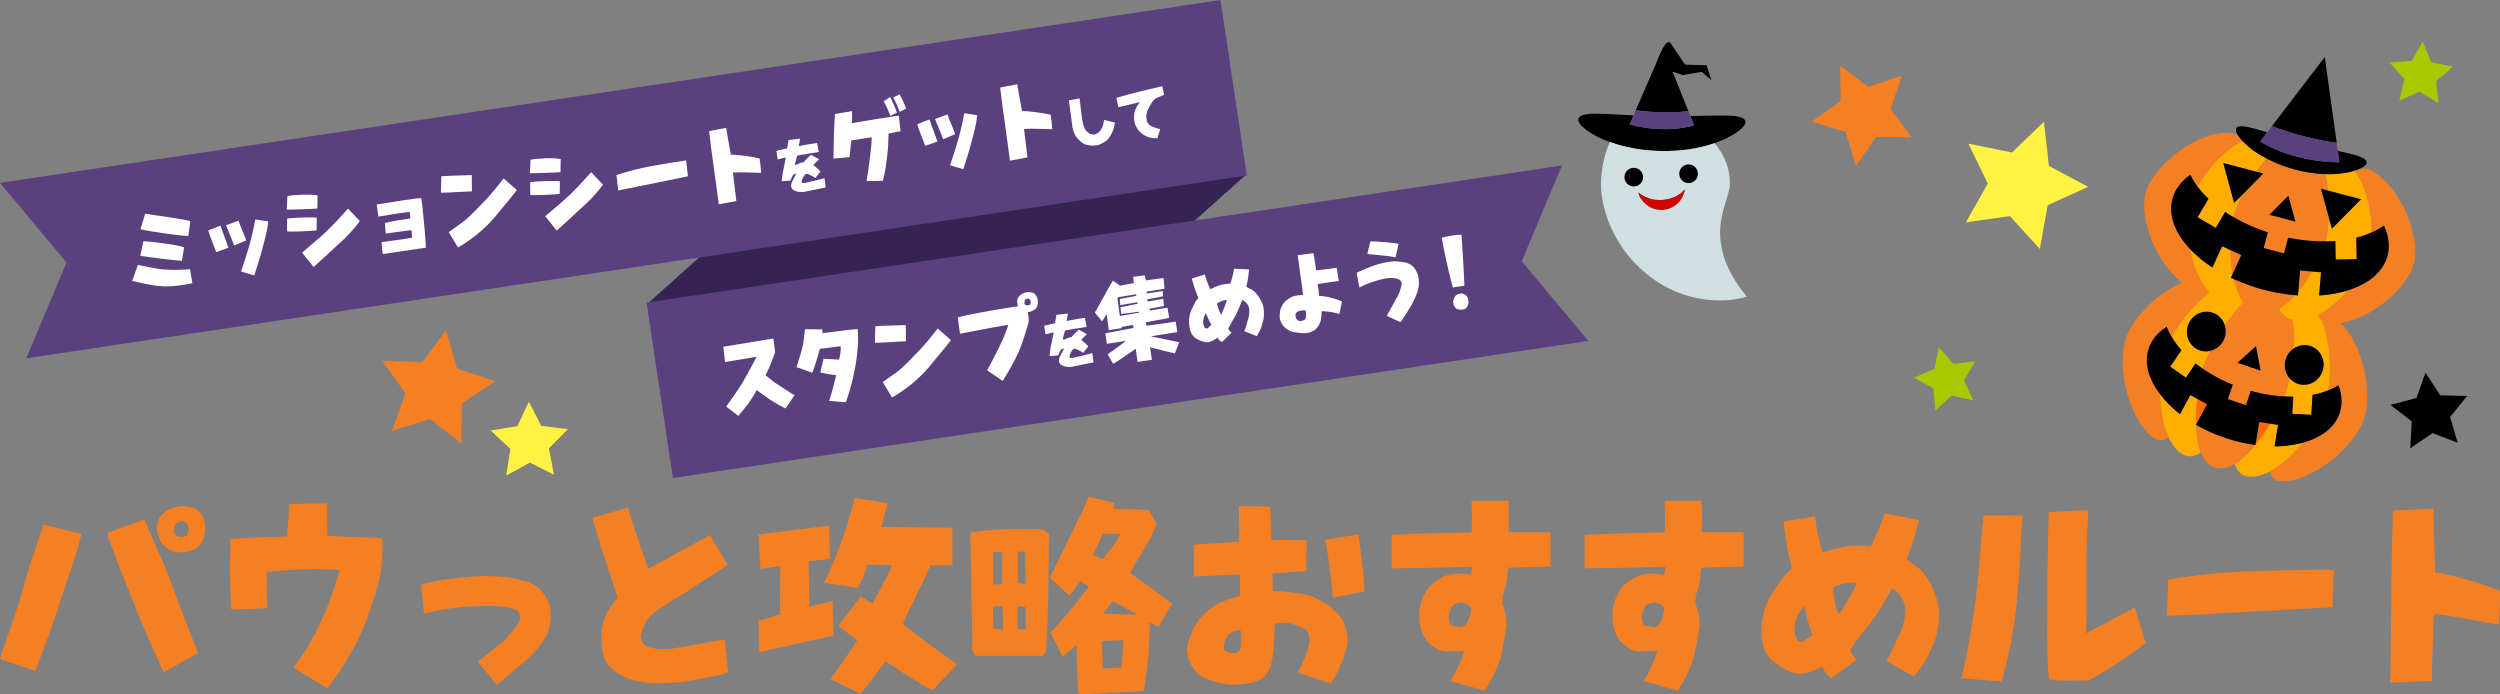
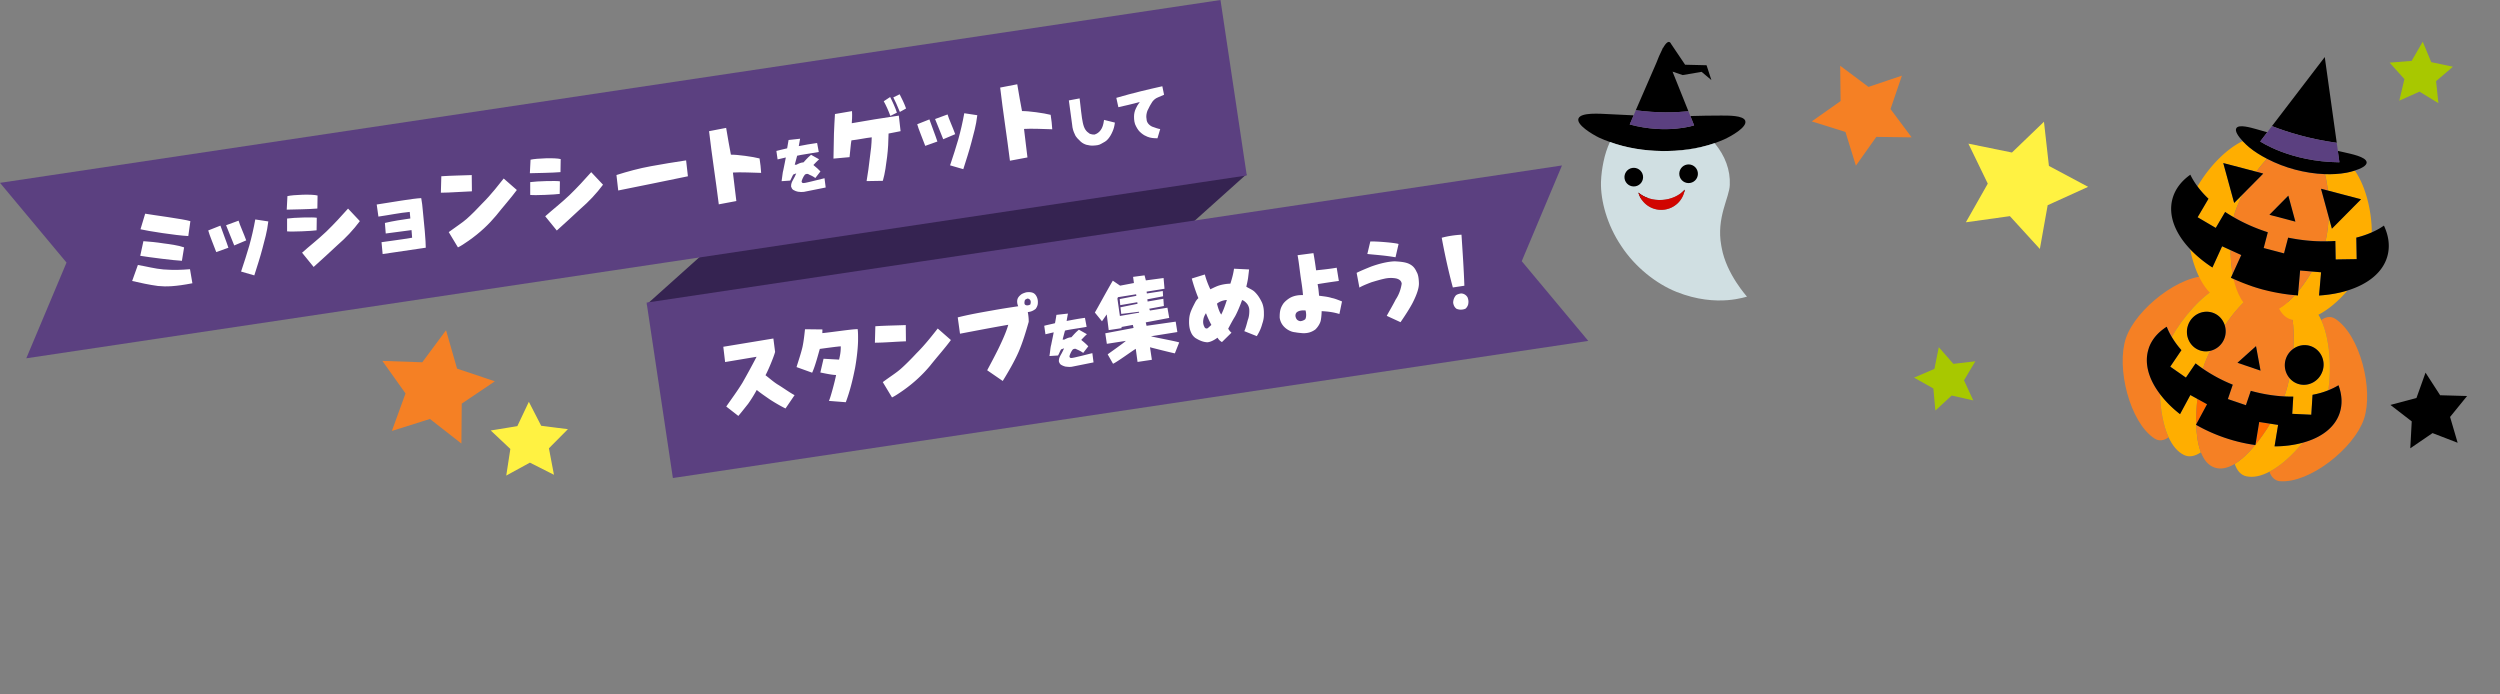
<svg xmlns="http://www.w3.org/2000/svg" id="b" viewBox="0 0 720 200">
  <rect x="0" y="0" width="720" height="200" fill="#808080" stroke="none" />
  <defs>
    <style>.e{fill:#fff}.f{fill:#f58024}.g{fill:#a8c800}.i{fill:#ffae00}.j{fill:#ff6b00}.k{fill:#fff242}.l{fill:#5b4080}</style>
  </defs>
-   <path d="M0 189.8c2.36-7.15 5.29-15.23 6.96-21.33 1.49-5.97 3.79-11.75 5.6-17.47l10.88 2.8c-1.62 6.9-4.23 13.24-6.09 19.46-2.05 6.22-4.35 12.5-7.15 19.96zm47.12 3.8c-2.67-5.91-6.09-13.37-8.39-19.4s-5.97-14.61-7.9-20.71l10.76-3.92c2.61 6.53 5.84 12.93 8.15 19.4 2.3 6.65 4.79 12.31 7.27 19.15l-9.89 5.47Zm-.74-37.44c-.56-.87-1.12-2.61-1.12-3.92 0-2.92 1.18-4.17 3.11-5.35 1.06-.68 2.67-.93 3.79-1.12 2.18 0 4.29.5 5.35 1.68 1.12 1.12 2.05 3.73 1.43 6.47-.19 1.43-.99 2.67-2.05 3.79-1.87 1.06-3.79 1.62-6.28 1.24-1.68-.25-3.36-1.43-4.23-2.8Zm6.22-6.09c-.62.06-1.24.31-1.87.62-.5.81-.81 1.99-.68 2.74.31 1.12 2.05 1.55 3.73.87 1.06-2.11.62-3.54-1.18-4.23M84.5 192.29c3.05-4.1 5.6-8.08 8.21-13.93 2.05-4.29 3.48-8.71 5.1-14.18-5.72-.5-14.74-.19-20.95.56-.06 3.67-.12 7.03.12 10.45l-10.32.37c-.5-6.03-.56-12.87-.25-20.27 2.3-.44 12.31-.56 16.29-.81l.62-9.33 10.76-.19.19 9.33c2.86.19 9.89.5 11.94.5l3.79.25s.37 3.23-.19 8.15c-.68 5.78-2.8 11.07-4.1 14.92-2.67 7.09-6.78 14.3-11.5 20.08l-9.7-5.91ZM137.65 190.61c1.74-1.49 6.53-5.22 7.77-6.28 1.06-1.18 2.05-2.49 3.11-3.73.87-1.12 1.43-1.99 1.24-3.11-.19-.93-.5-1.68-1.43-1.99-2.61-.93-5.91-1.24-13.99-.81-4.54.5-9.58 1.12-12.25 2.05l-.81-8.27c2.67-.99 6.78-1.62 9.33-1.87 2.36-.25 7.71-.75 9.26-.68 4.66.06 7.09.37 10.14 1.12 2.74.62 5.16 1.62 6.9 4.42 1.31 1.99 1.87 4.17 1.62 6.72-.19 3.48-1.31 5.47-2.92 7.52-1.43 1.99-4.1 4.48-6.4 6.4-2.86 2.3-5.22 4.54-6.09 5.1l-5.47-6.59ZM182.53 195.9c-2.42-.62-4.73-1.8-6.72-3.67-1.87-1.74-2.86-4.6-2.55-10.38.44-3.98 1.93-6.65 4.66-9.64-2.3-6.78-6.09-18.47-7.28-23.07l10.26-2.98c.68 3.42 4.35 13 5.72 17.72 3.67-2.05 13.87-7.52 17.85-9.82l5.04 8.58c-2.86 2.24-8.95 5.72-11.69 7.83-3.17 1.68-8.77 5.29-10.32 6.72-1.43 1.49-2.67 3.79-2.98 6.16.25 1.43.87 2.55 2.11 2.92 1.8.62 3.92.81 6.03.62 2.55-.19 9.33-1.68 16.04-2.74l.99 9.51c-3.05 1-6.9 1.62-10.88 2.36-2.55.62-5.16.5-8.15.75-2.92.19-5.6-.25-8.15-.87ZM218.42 178.86l6.22-1.93.06-13.87-5.66.81-.62-9.95 20.4-2.55.19 9.58-6.09.68.12 13 6.72-1.43.25 9.89c-6.72 1.31-16.73 3.79-21.33 4.79l-.25-9.02Zm20.77 16.79c1.24-1.87 6.65-9.33 7.65-11.25l-5.41-4.17 6.47-8.46 3.36 2.05c1-1.8 4.66-8.46 5.66-11.01l-7.15-.19c-.44 2.3-1.68 4.48-2.61 6.72l-9.82-1.49c1.93-3.92 3.54-7.9 5.04-12.06 1.43-3.92 2.67-8.08 3.73-12.44l9.51 1.55-1.8 6.9 20.46.19v10.82h-6.34c-1.06 2.98-6.84 13.99-7.9 16.91 2.05 1.87 11.01 8.33 15.61 11.63l-7.09 7.46c-2.49-1-11.19-6.84-13.49-8.33-1.24 1.49-5.29 7.21-7.27 9.33l-8.58-4.17ZM280.07 187.19l-.62-33.76c2.36-.81 16.42-1.43 20.95-.93l1.68 1.31c-.06 14.55-.19 24.06-.87 33.76l-.81 1.31h-19.52l-.81-1.68Zm8.64-12.62-2.74.06.06 6.28 2.92.56-.25-6.9Zm-.06-15.48-2.61-.12.06 9.33h2.49l.06-9.2Zm6.77 15.79-2.36-.25v6.59h2.36zm-.24-16.1-2.05.19v8.95l2.3.31zm14.86 26.98-3.98 3.42-3.54-7.09c2.74-2.61 6.96-7.71 11.01-13.12l-2.36-1.62-3.17 4.23-5.66-5.22c2.61-5.47 9.51-18.96 11.19-23.26l7.34 1.74v1.74l9.89.25 2.36 4.1c-2.18 5.66-6.47 11.5-7.65 14.05 1.87 1.43 9.58 6.9 12.12 8.83l-3.92 6.72-2.67-1.24c.44 3.23-.81 16.48-1.68 19.77l-17.78.93-1.06-.62-.44-13.62Zm12.56-32.02-4.97-.06-2.86 6.09 2.74 1.24c1.55-1.8 3.92-4.41 5.1-7.27Zm.93 30.65-6.22.19.31 7.96 5.35-.31.56-7.83Zm-3.11-11.25-2.67 3.61 9.95.25-7.27-3.85ZM344.42 193.47c-1.62-1.87-2.42-4.1-2.61-6.34.19-1.93.81-3.67 1.62-5.35.68-1.68 1.68-3.11 3.05-4.6 1.49-1.55 2.92-2.61 4.6-3.42 1.68-.87 4.54-1.68 6.09-2.18l-.12-6.16-13.18.62v-9.14l13.06-.93-.12-10.2 9.02.12.31 9.58 10.14.12-.06 8.89-9.76.68.19 4.97c2.86.25 7.03.5 10.07 1.31 2.67.81 5.41 2.3 7.71 4.48 2.61 2.3 3.54 4.85 3.67 8.89-.19 2.05-1.06 4.66-1.87 6.4s-1.43 3.61-3.11 5.66l-9.39-3.23c1.62-2.74 2.92-6.03 3.42-8.83.12-1.8-.5-3.3-1.68-3.79-2.3-1.24-5.66-2.24-8.33-1.31l-.37 7.59c-.44 4.17-1.49 7.21-3.67 8.33-2.67 1.31-5.84 1.68-9.58 1.49-3.17-.62-6.84-1.31-9.08-3.67Zm12.88-12c-1.49.12-2.67.5-3.61 1.43-.75.99-1.43 2.24-1.12 4.23.5.87 3.05 1.43 4.23.5.75-.68.62-3.3.5-6.16m24.37-26.05 9.51-1.49c.44 2.67 1.62 11.5 1.8 16.35l-9.14 1.87c-.31-4.04-1-10.69-2.18-16.73ZM417.7 196.08c1.55-2.18 3.36-6.28 3.98-8.64l-5.41.19c-1.87-.19-3.61-1.31-5.1-2.8-1.93-2.36-2.55-5.35-2.36-8.58a13.17 13.17 0 0 1 2.98-7.46c1.49-1.31 3.05-2.36 4.79-3.05 1.43-.62 3.36-.62 5.53-.44l1.49.25.5-2.24c-2.61 0-13.18.25-23.32.37v-9.64c7.65-.44 14.8-.44 23.01-.75.19-2.49.12-5.6 0-9.08h10.69c.19 3.23 0 6.03 0 9.08h12.06v9.89c-4.1.12-8.15.19-12.19.31-.31 2.92-.44 5.6-1.62 7.9l.06 1.18-.25 1.12c.93 1.93 1.31 4.04 1.31 6.4-.37 3.23-1.06 6.22-1.68 9.2-.87 3.05-2.86 7.09-4.6 9.64l-9.89-2.86Zm6.03-20.83c-.93-1.43-1.87-1.43-2.8-1.8-1.74.31-2.43.62-2.98 1.55-.56 1.18-.93 2.55-.56 4.1l.31.93 3.23.62c2.11-.87 2.49-3.48 2.8-5.41ZM473.32 196.08c1.55-2.18 3.36-6.28 3.98-8.64l-5.41.19c-1.87-.19-3.61-1.31-5.1-2.8-1.93-2.36-2.55-5.35-2.36-8.58a13.17 13.17 0 0 1 2.98-7.46c1.49-1.31 3.05-2.36 4.79-3.05 1.43-.62 3.36-.62 5.53-.44l1.49.25.5-2.24c-2.61 0-13.18.25-23.32.37v-9.64c7.65-.44 14.8-.44 23.01-.75.19-2.49.12-5.6 0-9.08h10.69c.19 3.23 0 6.03 0 9.08h12.06v9.89c-4.1.12-8.15.19-12.19.31-.31 2.92-.44 5.6-1.62 7.9l.06 1.18-.25 1.12c.93 1.93 1.31 4.04 1.31 6.4-.37 3.23-1.06 6.22-1.68 9.2-.87 3.05-2.86 7.09-4.6 9.64l-9.89-2.86Zm6.03-20.83c-.93-1.43-1.87-1.43-2.8-1.8-1.74.31-2.43.62-2.98 1.55-.56 1.18-.93 2.55-.56 4.1l.31.93 3.23.62c2.11-.87 2.49-3.48 2.8-5.41ZM543.28 190.3c1.18-1.8 2.36-4.54 3.48-7.15 1.06-1.68 1.8-4.6 1.99-6.84.06-1.24-.25-2.8-1-4.04-.68-1.06-1.55-2.24-2.86-2.86-1.62 3.11-4.23 7.46-6.22 10.07-2.24 2.67-3.61 4.54-5.84 7.59.44 1.06.93 1.99 1.8 2.98l-7.27 5.29c-1-.81-1.87-1.74-2.49-3.36-1.99 1.06-4.79 2.24-7.21 2.05-2.98-.62-5.22-2.11-7.59-4.1-1.68-1.8-2.18-3.3-2.61-5.66-.19-1.18-.31-2.98.06-5.41.37-2.61.93-4.48 2.11-6.72 1.37-2.36 2.36-3.67 3.85-5.78.75-1.06 1.55-1.8 2.61-2.55-1.12-4.35-2.18-10.76-2.42-13.68l9.08-1.37c.25 2.86 1.06 6.78 2.18 10.38 2.92-.93 4.79-1.49 6.65-1.74 2.42-.31 5.04-.31 7.21 0 2.11-4.29 3.11-6.9 3.92-9.58l9.95 1.99s-.81 2.98-1.55 5.72c-.75 2.36-1.37 3.85-1.99 5.47 1.68 1.43 3.92 2.74 4.97 4.17 1.62 2.11 2.74 4.29 3.79 7.71.68 2.3.68 5.16.25 7.59-.25 2.42-1 4.66-2.05 6.65-.99 2.24-1.99 4.23-4.91 7.77l-7.9-4.6Zm-21.26-7.4c-.93-2.55-1.74-5.35-2.42-8.33-.93.99-1.93 2.42-2.36 3.92-.62 1.74-.62 3.48-.06 4.97.25 1.18 1.31 1.55 2.11 1.24l2.74-1.8Zm12.8-15.05c-2.98-.25-5.6.56-6.96 1.49.31 2.8.68 5.47 1.74 7.65 1.68-2.3 3.3-5.22 5.22-9.14M564.87 195.34c1.74-6.9 3.42-16.91 4.35-24.62.87-7.21 1.12-13.8 2.05-22.26l11.13.06c-.37 7.83-.81 15.92-1.49 23.94-.75 8.15-2.18 16.1-4.48 23.81l-11.57-.93Zm25.24.25c-.81-8.27-.37-18.41-.44-26.24 0-7.4.19-14.67.37-21.89l11.44-.56c-.44 6.84-.68 12.62-.62 18.72.06 5.22 0 12.19-.06 16.79 2.86-1.55 10.88-5.72 13.99-7.4l3.17 10.2c-2.11 1.62-10.88 8.02-16.48 10.69-3.61.12-8.52.31-11.38-.31ZM624.44 166.92c7.77-1.24 15.73-2.18 23.69-2.43 7.9-.19 15.79-.44 24-.37l-.37 10.76c-7.83.44-16.66.93-24.31 1.31-7.59.44-16.04.87-23.38 1.18zM688.35 196.58c.44-16.54.25-33.2.81-49.56l11.69-.5c.12 6.84.25 13.18.5 18.28 4.04.5 14.49 3.54 18.65 5.35.06 3.48-.12 6.65-.37 9.76-4.6-.81-13.99-2.67-18.72-3.05-.19 8.64-.5 13.99-.56 19.28z" class="f" />
  <path d="M343.38 64.18 186.22 87.7l15.7-14.07 157.15-23.52z" style="fill:#352351" />
  <path d="M359.07 50.53 7.57 103.19l11.59-27.57L0 52.66 351.5 0z" class="l" />
  <path d="M45.61 82.38c-2.61-.34-5.57-1-7.55-1.46l1.65-4.61c2.38.4 4.93 1.09 7.36 1.29 3.05.22 5.03.14 7.65-.07l.69 4.05c-4.92.95-7.56 1.02-9.8.79Zm-5.22-8.71.91-4.21c1.83.13 3.55.28 5.92.65 1.67.21 4.12.54 5.8 1.13l-.63 3.87c-2.33-.11-9.59-1.04-12-1.44m.07-7.64 1.35-4.49c2.05.37 11.04 1.53 13.02 2.15l-.6 4.29c-3.64-.18-11.7-1.45-13.77-1.95M62.28 72.6c-.51-1.41-2.07-5.16-2.31-6.23l3.51-1.39c.49 1.46 1.79 4.77 2.3 6.37zm2.83-7.73 3.6-1.32c.31 1.17 1.54 3.81 2.2 5.68l-3.45 1.46c-.55-1.48-1.48-3.55-2.35-5.82m4.32 13.34c.89-2.69 1.72-5.22 2.38-7.53.65-2.31 1.24-4.88 1.71-7.48l3.75.57c-.35 3.07-1.06 5.36-1.69 7.8s-1.56 5.27-2.34 7.74l-3.8-1.1ZM82.58 60.39l.2-3.91c1.75-.4 7.11-.61 8.68-.17l-.06 3.75c-2.05.2-7.18.27-8.82.32Zm.1 6.24v-3.69c1.96-.29 7.58-.43 8.55-.23l-.05 3.62c-1.32.2-7.13.47-8.5.3m4.31 6.15c2.28-2.04 4.46-3.69 6.99-6.09 2.33-2.26 4.25-4.36 6.26-6.62l3.4 3.61c-1.86 2.52-4.12 4.9-6.46 6.92-2.27 2.09-4.54 4.24-6.85 6.28l-3.34-4.11ZM110.2 73.18l-.32-3.43c2.77-.41 5.74-.75 8.81-1.29l-.17-2.19c-2.38.33-4.84.64-7.43.98l-.24-3.04c2.39-.57 4.98-.96 7.33-1.29l-.18-1.89c-2.98.28-5.93.91-9.02 1.35l-.49-3.48c4.24-.64 10.52-1.76 12.82-1.84.23 1.18.35 2.32.45 3.52.34 3 .9 9.24.86 10.76-4.35.65-8.54 1.28-12.42 1.83ZM126.97 55.5l.13-4.74c2.94-.2 5.76-.22 8.76-.34l.05 4.68c-3.03.1-6.17.39-8.94.4m2.26 11.35c2.13-1.59 3.86-2.65 5.15-3.79 1.31-1.14 3.28-3.13 4.48-4.44 2.68-2.64 5.02-5.74 6.2-7.21l3.79 3.31c-1.66 2.27-4.08 4.98-5.96 7.36-1.99 2.4-4.62 4.95-7.94 7.26-1.2.83-2.23 1.52-3.06 1.91l-2.65-4.4ZM152.6 49.9l.2-3.91c1.75-.4 7.11-.61 8.68-.17l-.06 3.75c-2.05.2-7.18.27-8.82.32Zm.1 6.24v-3.69c1.96-.29 7.58-.43 8.55-.23l-.05 3.62c-1.32.2-7.13.47-8.5.3m4.32 6.15c2.28-2.04 4.46-3.69 6.99-6.09 2.33-2.26 4.25-4.36 6.26-6.62l3.4 3.61c-1.86 2.52-4.12 4.9-6.46 6.92-2.27 2.09-4.54 4.24-6.85 6.28l-3.34-4.11ZM177.56 50.4c3.22-1.02 6.53-1.92 9.89-2.53 3.34-.58 6.67-1.19 10.15-1.68l.52 4.58c-3.29.68-7.01 1.45-10.23 2.1-3.19.67-6.75 1.39-9.84 1.99l-.51-4.45ZM207.01 58.84c-.87-7.04-2-14.09-2.8-21.06l4.92-.95c.49 2.89.94 5.57 1.37 7.72 1.75-.05 6.37.58 8.25 1.08.25 1.47.37 2.83.46 4.16-2-.05-6.1-.25-8.13-.1.47 3.68.68 5.96.99 8.21l-5.06.95ZM229.95 55.25c-.52-.09-.98-.27-1.46-.54-.35-.21-.54-.6-.66-.98-.04-.88.3-1.42.53-1.87.26-.42.78-1.44.96-1.92l-.84.31c-.31.43-.53 1.14-.89 1.76l-2.49.17c.22-1.3.28-2.55.5-3.21.25-1.32.54-2.54.72-3.62l-2.37.56-.35-2.44c.48-.17 2.1-.48 3.1-.75.16-.82.3-1.63.41-2.4l3.32-.37c-.16.82-.29 1.61-.38 2.13 1.65-.32 3.54-.68 5.28-.9l.48 2.59c-1.35.28-5.52.85-6.23 1.08-.27.98-.48 1.81-.69 2.59h.49c.82-.42 1.27-.62 2.03-.68.46-.45 1.01-1.21 2.18-2.18l2.31 1.3c-.55.48-1.09 1.07-1.64 1.64l.2.18c.68.54 1.29 1.09 1.83 1.67l-1.47 1.9c-.58-.44-1.35-.82-1.91-1.04-.21-.27-.87-.15-1.1.07-.48.58-.88 1.57-.95 1.95.06.29.15.51.64.47.54-.04 1.85-.39 2.23-.47.86-.19 2.98-.75 3.73-.92l.34 2.67-6.28 1.26c-.55.08-1.13.04-1.59-.04ZM249.58 52.14c.32-1.8.74-4.8.96-6.88.28-1.9.47-3.68.52-5.71-1.88.2-3.6.62-5.85.88-.18.76-.43 4.13-.54 4.83l-4.63.42c.06-1.95.1-5.46.14-7.19.11-2.17.15-3.82.29-5.65l4.91-.84c.09 1.52-.02 2.75-.07 3.49 4.52-.78 8.67-1.49 13.55-2.19l.51 4.48c-.7.19-2.65.48-3.46.68-.04 2.27-.14 4.49-.42 6.72-.29 2.23-.59 4.72-1.23 6.9l-4.68.08Zm4.94-22.98 1.84-1.22c.52.97 1.64 3.39 1.94 4.51l-1.88.93c-.51-1.43-1.28-3.12-1.9-4.22m2.75-1.11 1.83-.9c.57 1.1 1.34 2.66 1.85 4.09l-1.79 1c-.69-1.7-1.46-3.42-1.89-4.19M266.47 42.01c-.51-1.41-2.07-5.16-2.31-6.23l3.51-1.39c.49 1.46 1.79 4.77 2.3 6.37zm2.83-7.73 3.6-1.32c.31 1.17 1.54 3.81 2.2 5.68l-3.45 1.46c-.54-1.48-1.48-3.55-2.35-5.82m4.32 13.34c.89-2.69 1.73-5.22 2.38-7.53s1.24-4.88 1.71-7.48l3.75.57c-.35 3.07-1.06 5.36-1.69 7.8s-1.56 5.27-2.34 7.74l-3.8-1.1ZM290.86 46.28c-.87-7.04-2-14.09-2.81-21.06l4.92-.95c.49 2.89.94 5.57 1.37 7.72 1.74-.05 6.37.58 8.25 1.08.25 1.47.37 2.83.46 4.16-2-.05-6.1-.25-8.13-.1.47 3.68.68 5.96.99 8.21l-5.06.95ZM312.99 41.73c-.59-.17-1.2-.46-1.7-.9-.66-.66-1.44-1.29-1.76-2.19-.37-.74-.67-1.6-.76-2.79l-.94-6.93 3.1-.58c.2 1.72.63 5.85.91 6.94.39 1.87.97 2.57 2.02 3.25.46.18.92.24 1.35.23.72-.22 1.3-.63 1.77-1.27.55-.76.77-1.51.99-2.96l3.12.78c-.16 1.19-.35 1.81-.67 2.55-.32.76-.75 1.53-1.28 2.15-.56.67-1.12.94-2 1.41-.62.41-1.46.46-2.28.51-.62.04-1.27-.05-1.86-.21ZM330.52 39.41c-.72-.29-1.18-.54-1.8-1.05-.73-.59-1.07-1.09-1.54-1.98-.45-.76-.6-1.84-.58-2.86 0-.7.18-1.56.5-2.21.27-.61.5-1.07 1.16-1.95-1.83.54-5.09 1.27-6.17 1.51l-.59-2.69c4.99-1.46 9.2-2.43 13.25-3.34l.5 2.45-1.68.72c-.78.32-1.2.65-1.71 1.31-.51.77-.85 1.41-1.42 2.61-.26.78-.41 1.53-.23 2.39.02.87.59 1.65 1.58 2.14.92.33 1.84.67 2.35.71l-.79 2.65c-1.09.01-2.03-.09-2.84-.42Z" class="e" />
  <path d="m457.42 98.18-263.63 39.49-7.57-50.52 263.63-39.5-11.59 27.57z" class="l" />
  <path d="M209.16 117.08c1.35-1.96 3.19-4.44 4.66-6.84 1.26-2.21 2.68-4.8 4.08-7.49l-9.07 1.52-.52-4.4 14.42-2.38.5 3.86c-.38 1.46-2.04 5.43-2.77 6.72 1.13.85 2.28 1.9 3.5 2.66 1.21.71 3.87 2.6 4.88 3.07l-2.61 3.84c-1.22-.57-3.38-1.84-4.6-2.65-1.2-.84-2.46-1.68-3.69-2.68-.85 1.56-1.61 2.77-2.5 4.02-1 1.25-1.95 2.47-2.8 3.46zM238.73 115.45c.48-.91 1.87-6.24 2.06-7.45-1.19-.01-3.14-.45-4.53-.72l.92-3.96 4.48.25c.24-1.11.5-2.07.48-3.82-.78.01-5.19.62-6.03.74-.38 1.24-1.29 4.88-2.21 6.85l-4.5-1.62c.47-1.55 1.39-4.25 1.75-5.95.34-1.67.52-3.37.69-4.95l5.02.06-.03 1.06c3.24-.32 8.14-1.11 10.18-1.15.12.95.12 2.03.11 3.41-.05 2.19-.39 5.15-.86 7.78-.74 3.7-1.5 6.72-2.67 9.86l-4.85-.38ZM251.97 98.7l.13-4.74c2.94-.2 5.76-.22 8.76-.34l.05 4.68c-3.03.1-6.17.39-8.94.4m2.27 11.35c2.13-1.59 3.86-2.65 5.15-3.79 1.31-1.14 3.28-3.13 4.48-4.44 2.68-2.64 5.02-5.74 6.2-7.21l3.79 3.32c-1.65 2.27-4.08 4.98-5.96 7.36-1.99 2.4-4.62 4.95-7.94 7.26-1.2.83-2.23 1.52-3.06 1.91l-2.65-4.4ZM284.31 106.63c1.05-1.96 2.13-3.98 3.2-6.14 1.07-2.21 2.31-4.9 2.87-6.95-5.26.9-9.76 1.79-13.9 2.57l-.65-4.7c3.35-.85 6.87-1.46 10.23-2.05 2.41-.44 4.81-.8 7.19-1.16-.12-.28-.22-.56-.26-.82-.19-1.24.24-1.84.98-2.47.4-.36 1.07-.56 1.54-.71.92-.14 1.85-.06 2.37.37.55.4 1.11 1.45 1.02 2.65.01.62-.25 1.2-.63 1.74-.65.5-1.35.85-2.26.91.16.92.28 1.85.26 2.82-.83 2.9-1.71 5.86-2.91 8.66-1.23 2.8-3.01 5.84-4.57 8.37l-4.48-3.08Zm11.65-20.65c-.26.07-.51.21-.75.38-.16.37-.22.9-.12 1.2.2.45.97.53 1.64.13.31-.96.04-1.54-.77-1.72ZM307.08 105.62c-.52-.09-.98-.27-1.46-.54-.35-.21-.54-.6-.66-.98-.04-.88.3-1.42.53-1.87.26-.42.78-1.44.96-1.92l-.84.31c-.31.43-.53 1.14-.89 1.76l-2.48.16c.22-1.3.28-2.55.5-3.21.25-1.32.54-2.53.72-3.62l-2.37.56-.35-2.44c.48-.17 2.1-.48 3.1-.75.16-.82.3-1.63.41-2.4l3.32-.37c-.16.82-.29 1.61-.38 2.13 1.65-.32 3.54-.68 5.28-.9l.48 2.59c-1.35.28-5.52.85-6.23 1.09-.27.98-.48 1.81-.69 2.59h.49c.82-.42 1.27-.62 2.03-.68.46-.45 1.01-1.21 2.18-2.18l2.31 1.3c-.55.48-1.09 1.07-1.64 1.64l.2.18c.68.54 1.29 1.09 1.83 1.67l-1.47 1.9c-.58-.44-1.35-.82-1.91-1.03-.21-.27-.87-.15-1.1.07-.48.58-.88 1.57-.95 1.95.06.29.15.51.64.47.54-.04 1.85-.39 2.23-.47.86-.19 2.98-.75 3.73-.92l.34 2.66-6.28 1.26c-.55.08-1.13.04-1.59-.04ZM327.61 104.21l-.51-3.75c-1.16.69-5.46 3.86-6.55 4.3l-1.54-2.71c.9-.67 4.46-3.15 5.24-3.88l-5.48.85-.45-3.03 8.15-1.54-.21-.88-3.28.6.05.34-3.72.56-.57-4.52-1.37 1.98-2.05-2.52c.84-1.39 3.22-5.85 5.17-9.18l2.1 1.44 3.98-.76-.24-1.77 3.3-.44.38 1.45 5.1-.68.27 3.09-5.16.83.08.53 4.58-.71.09 1.52-4.53.87.07.64 4.54-.79.15 2.08-4.22.79.21.51 5.03-.81.52 2.94-6.76 1.28.23.99 8.39-1.2.48 3-7.61 1.22c1.27.35 7.11 1.41 8.14 1.77l-1.25 3.15c-.83-.15-6.32-1.53-7.16-1.76l.54 3.61-4.14.62Zm-5.64-18.62-.16.4.72 5.01 5.54-.96-.04-.26-5.11.63-.23-1.91 4.92-1.01-.07-.45-4.91.84-.15-1.75 4.79-.93-.07-.45-5.24.84ZM358.36 95.37c.39-.84.71-2.07 1.02-3.25.34-.78.47-2.06.41-3.03-.05-.53-.28-1.17-.68-1.65-.36-.4-.8-.85-1.39-1.03-.49 1.42-1.32 3.43-2 4.67-.78 1.28-1.24 2.15-2 3.59.25.42.52.79.95 1.15l-2.75 2.7c-.47-.28-.9-.62-1.27-1.27-.78.57-1.89 1.25-2.93 1.33-1.31-.07-2.35-.56-3.48-1.26-.83-.66-1.13-1.26-1.47-2.23-.15-.49-.32-1.25-.32-2.3 0-1.13.11-1.96.47-2.98.43-1.09.77-1.71 1.27-2.7.25-.5.54-.86.95-1.25-.75-1.77-1.61-4.42-1.9-5.65l3.76-1.16c.29 1.2.88 2.81 1.58 4.27 1.18-.58 1.94-.94 2.71-1.16 1.01-.29 2.12-.45 3.06-.46.62-1.95.88-3.12 1.05-4.31l4.34.21s-.15 1.32-.3 2.52c-.17 1.05-.33 1.72-.5 2.45.8.5 1.83.91 2.37 1.45.82.79 1.43 1.65 2.1 3.03.44.93.62 2.15.59 3.2.05 1.04-.13 2.04-.45 2.95-.28 1.01-.57 1.92-1.59 3.61l-3.64-1.45Zm-9.48-1.79a30 30 0 0 1-1.56-3.38c-.33.48-.66 1.15-.75 1.81-.15.78-.04 1.52.29 2.11.18.49.65.58.98.39l1.05-.94Zm4.47-7.19c-1.28.08-2.34.59-2.86 1.08.31 1.17.64 2.28 1.22 3.13.57-1.08 1.06-2.42 1.63-4.21ZM373.06 95.7c-.82-.07-1.48-.32-2.19-.75-1.28-.8-2.1-1.95-2.32-3.45-.03-2.02.3-2.88.93-3.89.46-.74 1.54-1.58 2.29-1.96 1.03-.5 2.16-.7 3.49-.66-.14-1.84-.42-3.55-.63-4.94-.42-2.98-.52-4.37-.93-6.55l4.57-.6c.29 1.57.54 3.23.77 4.95 2.26-.23 4.06-.42 5.93-.75l.62 3.81c-2.38.33-4.22.61-6.12.92.23 1.15.32 2.11.42 3.33.83.15 2.38.24 3.66.66.86.14 2.09.66 2.95.99l-.75 3.62c-1.58-.49-3.13-.72-5.11-.82-.02.92-.1 1.82-.25 2.65s-.82 1.93-1.6 2.66c-1.1.76-2.08 1.04-3.43 1.05-.82-.07-1.55-.12-2.31-.27Zm2.94-6.29c-1.12-.08-2.01.06-2.58.58-.48.56-.35 1.24-.16 1.61.18.46.52.76 1.21.9.5-.05.99-.2 1.45-.57.36-.67.28-1.74.08-2.52M399.39 90.95c.74-1.38 1.75-3.04 2.56-4.67.99-1.47 1.47-2.94 1.74-4.57-.09-.79-.62-1.25-1.52-1.5-1.08-.22-2.3-.22-3.52.07-1.23.27-2.44.64-3.68 1.01-1.15.44-2.73 1.06-3.46 1.54l-.8-4.25c1.1-.57 3.01-1.34 4.2-1.82 2.3-.83 4.77-1.44 6.81-1.5 1.36.09 3.1.18 4.27.82.99.52 1.52 1.17 2.01 2.26.46.74.61 1.9.65 3.25.04 1.69-.99 4-1.76 5.52-.77 1.54-2.43 4.08-3.54 5.68l-3.97-1.83Zm-5.6-17.79.86-3.61c1.66-.09 7.23.37 8.14.72l-.88 3.82c-3.21-.54-5.24-.64-8.12-.94ZM415.22 68.47c1.84-.49 3.74-.77 5.69-.88.35 5.37.67 10.06.83 14.7l-3.32.5c-1.38-5.05-2.62-11.04-3.2-14.32m4.34 20.51c-.66-.42-.95-1.1-1.05-1.81.02-.76.24-1.46.79-2.11.36-.3.95-.47 1.53-.55.76.05 1.38.41 1.81 1.1.22.56.33 1.11.25 1.63-.02.57-.27 1.09-.73 1.59-.32.21-.71.29-1.16.34-.67.05-1.01-.07-1.43-.19Z" class="e" />
  <path d="m132.88 127.74.1-11.5 9.54-6.42-10.89-3.66-2.1-7.32-1.07-3.73-6.85 9.23-11.49-.4 6.67 9.37-3.93 10.8 8.56-2.69 2.4-.76z" class="f" />
  <path d="m688.44 116.62 6.14 4.74-.42 7.75 6.41-4.38 7.23 2.79-.49-1.68-1.69-5.76 4.9-6.03-7.76-.22-4.21-6.51-.97 2.72-1.64 4.58z" />
  <path d="m566.9 41.37 5.58 11.52-6.31 11.13 12.68-1.77 8.63 9.45.51-2.85 1.74-9.75 11.65-5.29-11.29-6.03-1.43-12.72-3.44 3.31-5.78 5.56zM152.31 115.72l-3.32 7.01-7.66 1.25 5.65 5.32-1.18 7.67 1.54-.85 5.27-2.88 6.93 3.5-1.45-7.63 5.47-5.51-2.87-.36-4.83-.62z" class="k" />
  <path d="M502.64 34.79c-.58-1.58-4.81-1.5-6.92-1.51-2.96-.02-5.93.07-8.89.14l1.08 2.69s-7.78 2.63-18.56-.26l1.14-2.63c-2.4-.12-4.8-.26-7.2-.35-2.42-.1-7.96-.58-8.68 1.24-.72 1.79 3.97 4.58 5.94 5.54 1.01.49 2.06.86 3.11 1.24 4.79 1.75 9.92 2.53 14.83 2.6 5.04.07 10.37-.56 15.32-2.27.92-.32 1.83-.66 2.72-1.06 2-.9 6.76-3.56 6.1-5.37ZM486.27 32.05l-4.58-11.42 2.93.99 5.44-.93 2.82 2.37-1.39-4.27-6.18-.15-3.98-5.91c-.59-1.33-1.48-.5-2.38 1.09l-.03-.06-.22.52c-.6 1.15-1.19 2.57-1.69 3.88l-5.91 13.6c6.25.84 11.51.67 15.15.29Z" />
  <path d="m464.36 46.803 25.871-4.441 2.009 11.699-25.872 4.44z" />
  <path d="M478.49 43.49c-4.91-.07-10.05-.86-14.83-2.6-.78 1.66-1.42 3.58-1.87 5.78-.36 1.76-.64 3.65-.71 5.78-.12 5.35 1.75 12.33 5.83 18.38 3.99 6.1 10.07 10.88 15.89 13.22 11.96 4.79 20.49 1.13 20.35 1.42.14.08-5.93-6.41-7.31-14.13-.04-.2-.08-.39-.11-.59-1.49-8.15 2.4-13.91 2.45-17.54.19-4.2-1.33-8.34-4.36-11.98-4.95 1.71-10.28 2.35-15.32 2.27Zm-10.61 7.98c-.25-1.46.73-2.85 2.19-3.1s2.85.73 3.1 2.19-.73 2.85-2.19 3.1-2.85-.73-3.1-2.19m10.99 8.95c-3.29.2-6.18-1.93-7.01-4.96 1.66 1.44 4.13 2.29 6.84 2.12 2.7-.17 5.05-1.31 6.51-2.96-.45 3.11-3.04 5.59-6.34 5.8m7.9-7.73c-1.46.25-2.85-.73-3.1-2.19s.73-2.86 2.19-3.11 2.85.73 3.1 2.2-.73 2.85-2.19 3.1" style="fill:#d0dfe2" />
  <path d="M469.34 35.84c10.78 2.89 18.56.26 18.56.26l-1.08-2.69-.55-1.37c-3.64.37-8.9.55-15.15-.29l-.63 1.46-1.14 2.63Z" class="l" />
  <path d="M485.2 54.62c-1.47 1.64-3.81 2.79-6.51 2.96s-5.17-.67-6.84-2.12a6.82 6.82 0 0 0 7.01 4.96c3.29-.21 5.89-2.69 6.34-5.8" style="fill:#d10500" />
  <path d="m568.3 115.32-2.67-5.79 3.27-5.48-6.33.74-4.2-4.8-1.26 6.25-5.86 2.52 5.56 3.12.58 6.36 4.69-4.33zM702.26 29.71l-.67-6.34 4.85-4.15-6.24-1.32-2.45-5.89-3.19 5.52-6.35.51 4.26 4.74-1.47 6.21 5.82-2.6z" class="g" />
  <path d="m529.98 18.94.11 10.17-8.3 5.85 9.7 3.04 3.01 9.71 5.88-8.29 10.17.14-6.08-8.15 3.28-9.63-9.63 3.25zM673.48 110.95c1.03 2.76 1.18 5.53.31 8.09-1.42 4.16-5.34 7.03-10.61 8.46-2.83 3.45-6.22 6.59-9.57 8.34.26.82.66 1.47 1.19 1.94.48.42 1.04.74 1.78.8 8.51.73 21.35-9.46 24.22-17.85 2.86-8.38-1.08-24.31-8.26-28.92-1.31-.85-2.68-.57-4.03.36 2.55 5.54 2.98 13.95 2.04 20.23 1.05-.42 2.04-.89 2.93-1.45M618.85 100.31c.87-2.57 2.69-4.65 5.19-6.22.36.98.86 1.96 1.44 2.94 3.1-5.54 8.58-11.93 13.98-14.76-.5-1.56-1.41-2.61-2.97-2.74-8.51-.73-21.36 9.46-24.22 17.85s1.08 24.31 8.26 28.93c1.31.84 2.68.57 4.02-.36-1.58-3.44-2.34-7.99-2.48-12.45-3.3-4.35-4.65-9.03-3.23-13.19Z" class="f" />
  <path d="m632.45 122.33.06-.11c-.07-2.43.07-4.95.33-7.35l-2.02-1.11-2.97 5.51c-2.32-1.79-4.24-3.75-5.77-5.78.13 4.46.9 9.01 2.48 12.45 1.08 2.35 2.53 4.17 4.42 5.09 1.56.76 3.22.34 4.88-.77-.86-2.2-1.26-4.96-1.35-7.9zM639.46 82.27c-5.4 2.83-10.88 9.22-13.98 14.76.76 1.29 1.69 2.57 2.79 3.8l-3.22 4.76 4.51 3.15 2.79-4.1c.67.53 1.38 1.05 2.11 1.55.12-.41.23-.81.35-1.14.37-1.07.97-2.46 1.72-4-.95.21-1.96.2-2.95-.14-2.91-.99-4.44-4.22-3.42-7.22 1.03-2.99 4.21-4.62 7.12-3.62 1.75.59 2.98 2 3.48 3.68 2.56-3.8 5.62-7.37 8.71-9.23-.64-1.89-1.69-3.23-3.39-3.58-.48-.1-.98-.14-1.48-.13-1.64.01-3.38.54-5.13 1.46ZM665.46 99.68c2.91.99 4.44 4.23 3.42 7.22-1.02 3-4.2 4.62-7.11 3.63-.98-.34-1.79-.94-2.42-1.69-.34 1.68-.72 3.15-1.08 4.22-.12.34-.27.73-.42 1.12.89.05 1.76.08 2.62.06l-.3 4.95 5.49.26.36-5.74c1.63-.3 3.14-.75 4.54-1.3.93-6.28.5-14.69-2.04-20.23-1.08-2.35-2.53-4.17-4.42-5.09-1.56-.76-3.22-.34-4.88.76 1.31 3.36 1.55 8.05 1.25 12.62 1.42-1.02 3.25-1.38 5-.79ZM663.18 127.51c-2.45.67-5.17 1.05-8.11 1.05l1.02-6.18-2.28-.35c-1.26 2.07-2.69 4.15-4.23 6.03l-.02.12s-.04 0-.07-.01c-1.87 2.28-3.87 4.22-5.89 5.43.64 1.88 1.7 3.23 3.39 3.58 2.06.43 4.32-.13 6.61-1.33 3.35-1.75 6.74-4.89 9.57-8.34Z" class="i" />
  <path d="M640.75 93.75c.33 1.11.35 2.34-.06 3.54a5.7 5.7 0 0 1-4.17 3.76c-.75 1.54-1.35 2.93-1.72 4-.12.34-.23.73-.35 1.14 2.53 1.75 5.42 3.31 8.59 4.59l-1.41 4.14 5.2 1.77 1.41-4.14c3.29.92 6.53 1.44 9.61 1.61.16-.39.31-.78.42-1.12.36-1.07.74-2.54 1.08-4.22a5.74 5.74 0 0 1-1-5.53c.41-1.2 1.17-2.16 2.12-2.84.3-4.57.05-9.27-1.25-12.62-.4-1.03-.89-1.95-1.52-2.68-.67-.79-1.47-1.38-2.43-1.71s-1.95-.34-2.95-.13c-.94.2-1.9.62-2.85 1.2-3.09 1.86-6.15 5.43-8.71 9.23Zm3.64 10.73 5.34-4.79 1.31 7.05-6.64-2.26Z" class="f" />
  <path d="M632.84 114.87c-.27 2.4-.4 4.92-.33 7.35l3.13-5.81-2.79-1.54Z" class="j" />
  <path d="M649.5 128.16c-2.85-.39-5.8-1.08-8.77-2.09s-5.73-2.26-8.22-3.7c.09 2.94.49 5.7 1.35 7.9.84 2.15 2.09 3.76 3.95 4.39 1.85.63 3.83.12 5.8-1.06 2.02-1.22 4.02-3.16 5.89-5.43Z" class="f" />
  <path d="M649.59 128.06c1.54-1.89 2.97-3.96 4.23-6.03l-3.16-.49z" class="j" />
  <path d="m649.73 99.69-5.34 4.79 6.64 2.26z" />
  <path d="M618.85 100.31c-1.42 4.16-.07 8.84 3.23 13.19 1.53 2.02 3.45 3.98 5.77 5.78l2.97-5.51 2.02 1.11 2.79 1.54-3.13 5.81-.06.11.06.03c2.5 1.43 5.26 2.69 8.22 3.7s5.91 1.7 8.77 2.09c.02 0 .04 0 .07.01l.02-.12 1.07-6.52 3.16.49 2.28.35-1.02 6.18c2.94 0 5.65-.38 8.11-1.05 5.27-1.43 9.19-4.3 10.61-8.46.88-2.57.72-5.33-.31-8.09-.89.55-1.88 1.03-2.93 1.45-1.39.56-2.9 1-4.54 1.3l-.36 5.74-5.49-.26.3-4.95c-.86.01-1.73-.02-2.62-.06-3.08-.17-6.31-.69-9.61-1.61l-1.41 4.14-5.2-1.77 1.41-4.14a44.8 44.8 0 0 1-8.59-4.59c-.73-.5-1.45-1.02-2.11-1.55l-2.79 4.1-4.51-3.15 3.22-4.76c-1.1-1.23-2.02-2.51-2.79-3.8a18 18 0 0 1-1.44-2.94c-2.49 1.57-4.32 3.65-5.19 6.22Z" />
  <path d="M668.88 106.9c1.02-2.99-.51-6.22-3.42-7.22-1.74-.59-3.58-.23-5 .79-.94.68-1.71 1.64-2.12 2.84a5.74 5.74 0 0 0 1 5.53 5.4 5.4 0 0 0 2.42 1.69c2.91.99 6.09-.63 7.11-3.63ZM640.69 97.29c.41-1.2.39-2.42.06-3.54-.5-1.67-1.73-3.08-3.48-3.68-2.91-.99-6.1.63-7.12 3.62s.51 6.23 3.42 7.22c.98.34 1.99.35 2.95.14 1.87-.42 3.5-1.78 4.17-3.76" />
-   <path d="M686.57 64.97c1.36 2.89 1.78 5.84 1.04 8.66-1.25 4.73-5.54 8.19-11.54 10.04-2.51 2.92-5.49 5.54-8.59 7.1.73 1.46 1.87 2.4 3.58 2.49 9.33.49 22.04-9.38 24.13-17.32s-4.13-22.79-12.49-26.96c-1.53-.76-2.99-.5-4.34.41 3.17 4.73 4.7 11.81 4.72 17.53 1.28-.56 2.45-1.21 3.48-1.95ZM630.77 71.75c-4.31-4.56-6.35-9.69-5.11-14.42.74-2.81 2.56-5.18 5.17-7.03.54 1.15 1.25 2.29 2.08 3.41 2.83-4.96 7.64-10.38 12.74-12.94-.73-1.46-1.87-2.4-3.58-2.49-9.33-.49-22.05 9.38-24.14 17.32-1.46 5.54 1.13 14.43 5.67 20.72 1.97 2.73 4.29 4.97 6.82 6.23 1.53.76 2.99.5 4.34-.41-1.93-2.88-3.24-6.63-3.99-10.41Z" class="f" />
  <path d="m642.49 80 .5-1.1c-.39-2.25-.57-4.61-.6-6.87l-2.43-1.11-2.79 6.11c-2.49-1.62-4.64-3.41-6.42-5.28.75 3.78 2.06 7.53 3.99 10.41 1.46 2.17 3.25 3.84 5.41 4.65 1.79.68 3.55.28 5.22-.8-.95-1.61-1.64-3.56-2.11-5.68-.25-.12-.53-.21-.78-.33ZM632.9 53.72c.9 1.2 1.95 2.38 3.14 3.52l-3.13 5.33 5.23 3.07 2.7-4.6a38 38 0 0 0 2.43 1.5c.02-.08.04-.17.05-.25.41-1.57 1.31-3.84 2.55-6.31l-2.44 2.46-3.14-11.49 9.53 2.5c.97-1.34 2-2.6 3.1-3.73-1.84-.96-3.63-2.05-5.23-3.38-.47-.38-1.14-1.01-1.78-1.7-.09.05-.19.07-.28.12-5.09 2.56-9.9 7.97-12.74 12.94ZM669.59 50.16c.39 1.5.67 3.1.85 4.72l9.53 2.51-8.39 8.47-.91-3.35c-.13 2.76-.47 5.18-.88 6.75l-.07.24c.97 0 1.92-.04 2.85-.11l.09 5.33 6.06-.1-.11-6.19c1.6-.4 3.1-.91 4.47-1.52-.02-5.72-1.55-12.8-4.72-17.53-.06-.09-.12-.16-.18-.24-.91.29-1.8.5-2.39.61-2.04.37-4.13.48-6.2.41M676.07 83.67c-2.47.76-5.22 1.26-8.18 1.44l.58-6.69-2.66-.23c-1.13 1.96-2.45 3.92-3.9 5.68l-.1 1.21c-.28-.02-.58-.06-.86-.08-1.44 1.59-2.97 2.94-4.58 3.87.92 1.76 2.23 2.99 4.12 3.28 2.28.35 4.67-.22 7-1.39 3.09-1.55 6.08-4.17 8.59-7.1Z" class="i" />
  <path d="M642.4 72.03c.02 2.26.21 4.62.6 6.87l2.49-5.46zM651.82 49.99l-5.95 6c-1.24 2.47-2.14 4.74-2.55 6.31-.02.07-.04.17-.05.25 2.95 1.71 6.25 3.19 9.86 4.35l-1.19 4.54 5.86 1.54 1.19-4.54c3.71.76 7.32 1.1 10.72 1.06.02-.08.05-.17.07-.24.41-1.57.75-3.98.88-6.75l-2.22-8.14 1.99.52c-.18-1.62-.46-3.22-.85-4.72-2.94-.1-5.85-.58-8.58-1.3s-5.48-1.77-8.08-3.12c-1.1 1.12-2.13 2.39-3.1 3.73l1.99.52Zm7.22 6.36 2.04 7.47-7.48-1.97 5.45-5.5ZM661.91 83.87c1.45-1.77 2.76-3.73 3.9-5.68l-3.38-.29-.52 5.98ZM660.94 85c-2.93-.25-5.96-.76-9.03-1.56-3.08-.81-5.96-1.88-8.64-3.11.47 2.12 1.16 4.07 2.11 5.68 1.17 1.98 2.72 3.45 4.8 3.99 2.09.55 4.18.03 6.18-1.14 1.6-.93 3.14-2.28 4.58-3.87Z" class="f" />
  <path d="M673.76 46.74c-14.19-.13-22.82-6-22.82-6l2.02-2.65c-1.05-.31-2.09-.62-3.15-.9-1.64-.45-4.92-1.42-5.71-.33-.6.83.56 2.46 1.8 3.79.65.69 1.32 1.32 1.78 1.7 1.6 1.33 3.38 2.42 5.23 3.38 2.6 1.35 5.35 2.4 8.08 3.12 2.74.72 5.65 1.2 8.58 1.3 2.07.07 4.16-.04 6.2-.41.6-.11 1.49-.32 2.39-.61 1.74-.55 3.54-1.39 3.43-2.42-.17-1.57-4.59-2.4-6.49-2.85-.6-.14-1.22-.27-1.82-.41l.46 3.27ZM654.32 36.32c4.34 1.7 10.72 3.72 18.66 4.81l-.27-1.94-3.18-22.76z" />
  <path d="m654.32 36.32-1.35 1.77-2.02 2.65s8.63 5.87 22.82 6l-.46-3.27-.33-2.34c-7.94-1.09-14.32-3.1-18.66-4.81" class="l" />
  <path d="m661.07 63.83-2.03-7.48-5.45 5.51zM649.83 49.46l-9.53-2.5 3.14 11.49 2.44-2.46 5.94-6zM670.67 62.5l.92 3.36 8.39-8.47-9.54-2.51-1.99-.52z" />
  <path d="m658.99 68.43-1.19 4.54-5.86-1.54 1.19-4.54c-3.6-1.16-6.91-2.64-9.86-4.35a38 38 0 0 1-2.43-1.5l-2.7 4.6-5.23-3.07 3.13-5.33c-1.2-1.14-2.25-2.31-3.14-3.52-.83-1.12-1.54-2.26-2.08-3.41-2.61 1.84-4.43 4.21-5.17 7.03-1.24 4.73.79 9.86 5.11 14.42 1.78 1.88 3.93 3.67 6.42 5.28l2.79-6.11 2.43 1.11 3.09 1.41-2.49 5.46-.5 1.1c.25.12.53.21.78.33 2.68 1.23 5.56 2.29 8.64 3.11 3.07.81 6.1 1.31 9.03 1.56.29.02.58.06.86.08l.1-1.21.52-5.98 3.38.29 2.66.23-.58 6.69c2.96-.19 5.71-.68 8.18-1.44 6-1.85 10.3-5.31 11.54-10.04.74-2.81.32-5.76-1.04-8.66-1.04.74-2.21 1.38-3.48 1.95-1.37.61-2.87 1.12-4.47 1.52l.11 6.19-6.06.1-.09-5.33c-.93.07-1.88.1-2.85.11-3.4.04-7.01-.3-10.72-1.06Z" />
</svg>